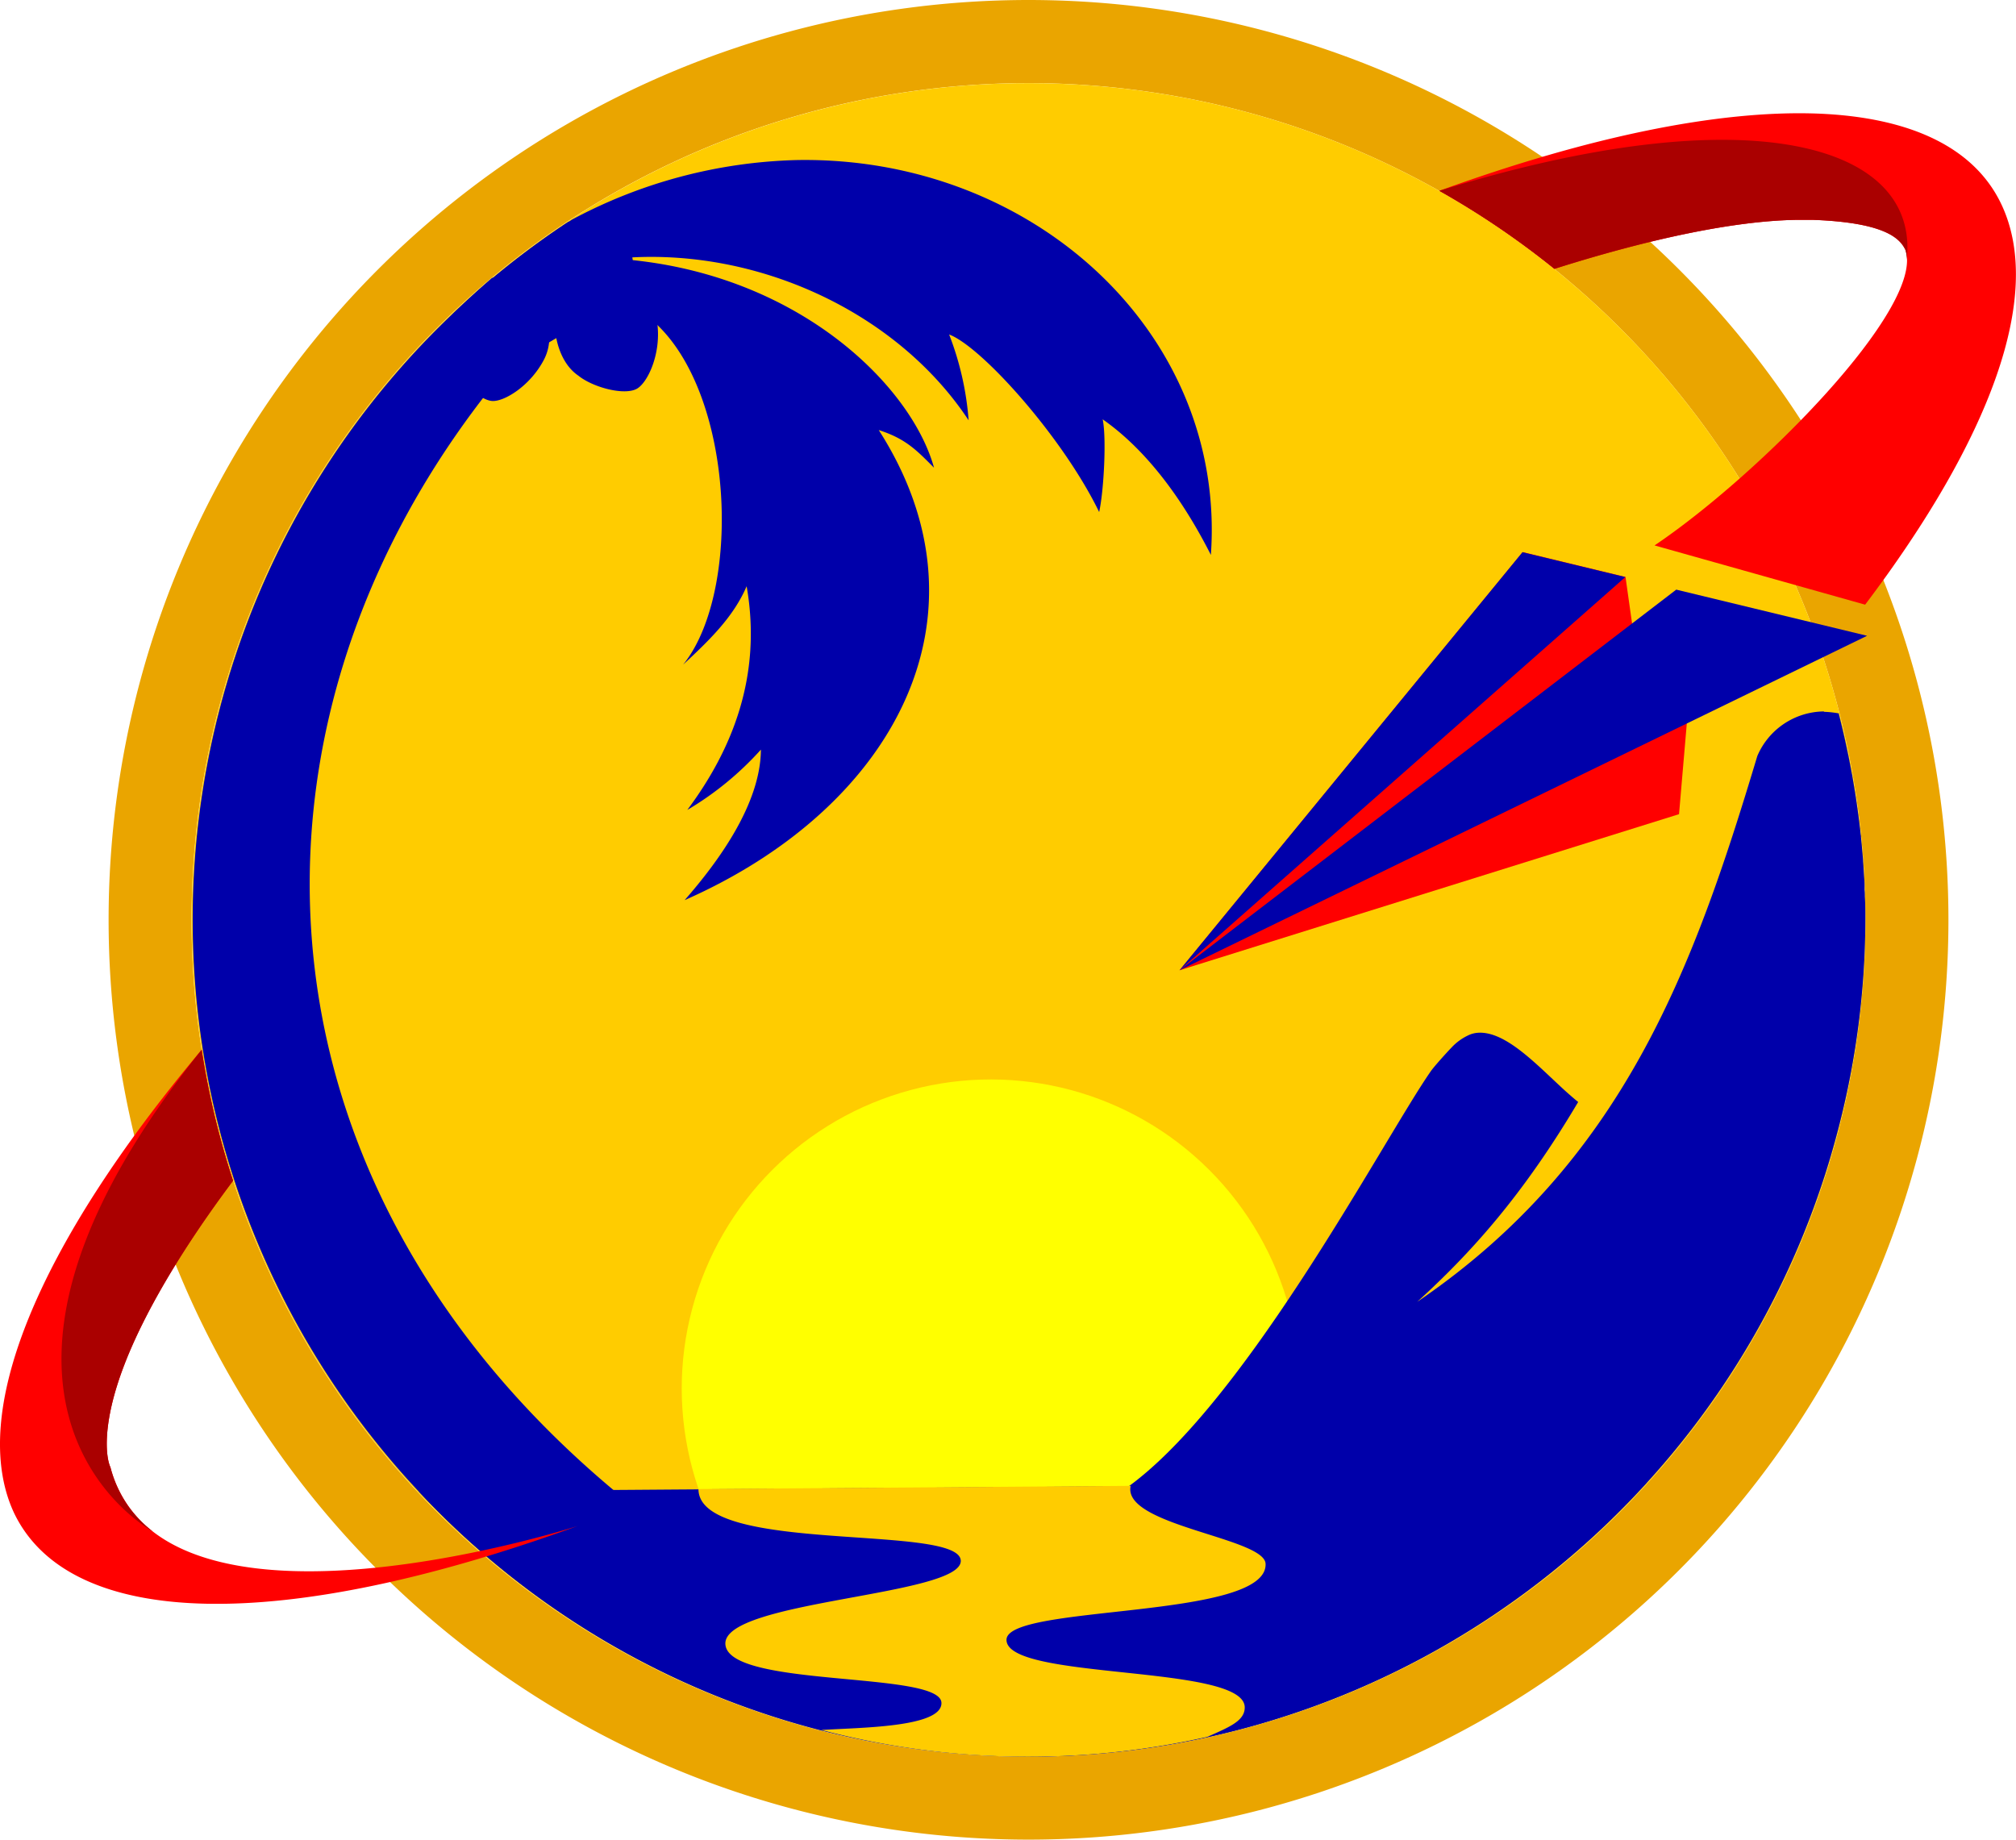
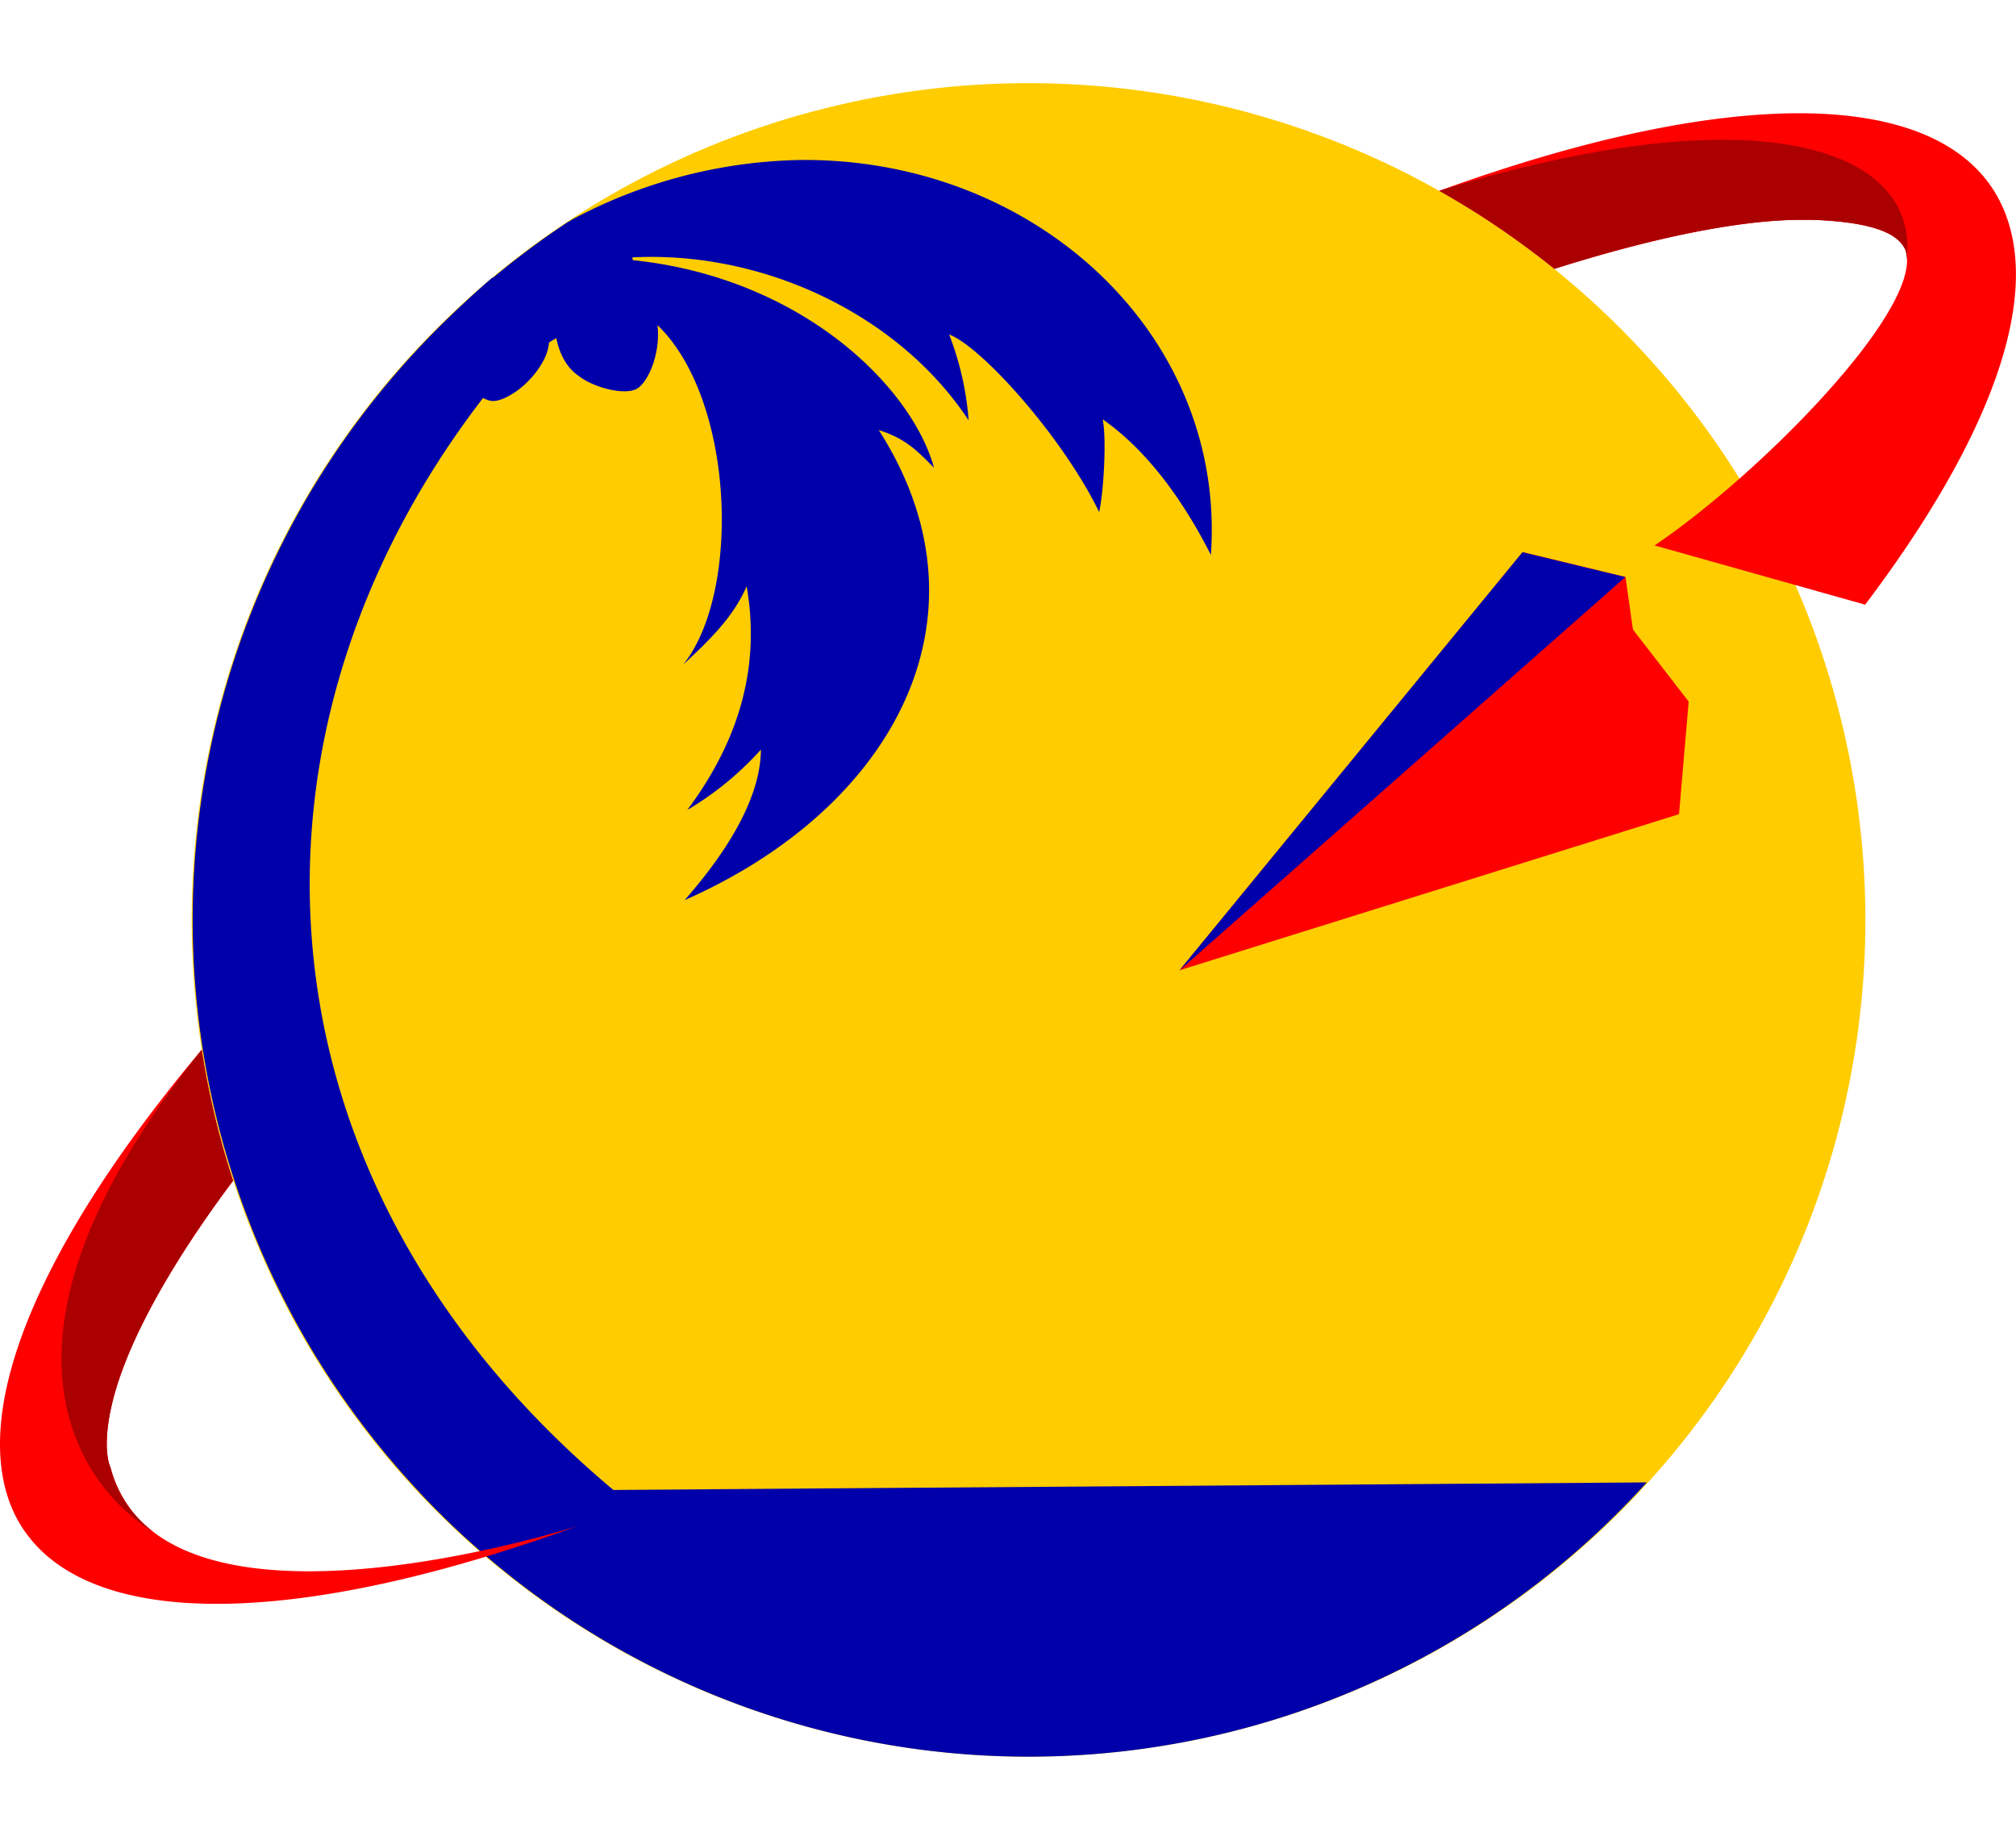
<svg xmlns="http://www.w3.org/2000/svg" viewBox="0 0 361.6 330.04">
  <defs>
    <style>.cls-1{fill:#eaa500;}.cls-2{fill:#fc0;}.cls-3{fill:#ff0;}.cls-4{fill:#00a;}.cls-5{fill:red;}.cls-6{fill:#a00;}</style>
  </defs>
  <g id="Слой_2" data-name="Слой 2">
    <g id="Layer_1" data-name="Layer 1">
      <g id="layer1">
-         <path id="path4312" class="cls-1" d="M184.48,0a165,165,0,0,0-165,165h0a165,165,0,0,0,165,165h0a165,165,0,0,0,165-165h0a165,165,0,0,0-165-165Zm0,14.91A150.11,150.11,0,0,1,334.58,165h0A150.11,150.11,0,1,1,184.47,14.91Z" />
        <circle id="circle4247" class="cls-2" cx="184.48" cy="165.02" r="150.1" transform="translate(-62.65 178.78) rotate(-45)" />
-         <circle id="path5133-6" class="cls-3" cx="177.71" cy="249.07" r="55.43" transform="translate(-124.07 198.61) rotate(-45)" />
        <g id="g4236">
-           <path id="path5091-6" class="cls-4" d="M327.11,127.62a13.14,13.14,0,0,0-11.91,8c-11.48,38.26-24.13,72.82-61,97.91,9.89-9,19.06-19.3,28.87-35.85-.65-.52-1.31-1.1-2-1.71s-1.48-1.36-2.24-2.07c-4.54-4.28-9.44-9-13.84-8.63a4.86,4.86,0,0,0-1.32.31,9.68,9.68,0,0,0-3.34,2.36c-.67.68-3,3.25-3.65,4.16-8.64,12.36-34.86,62.79-56.82,76.27q-2,1.19-4.09,2.24c-.7.35-1.4.7-2.11,1s-1.44.64-2.17.95-1.47.6-2.21.88c-11.78,3.77-47,12.67-71.91,18.84.91.61,1.82,1.2,2.74,1.78h0l1.77,1.09.14.09.84.51c.74.45,1.49.89,2.24,1.33l.43.25c.86.49,1.72,1,2.59,1.46l.39.21q3.25,1.77,6.58,3.38l.55.26c.91.44,1.82.87,2.74,1.29,1.09.49,2.19,1,3.29,1.45l.34.14,0,0c1.1.46,2.2.91,3.3,1.34q5,2,10.2,3.6l.65.21q7,2.15,14.13,3.62h0q7,.74,14.1.8c1,0,2.08,0,3.12,0h0l2.53-.07h0l.28,0a150.07,150.07,0,0,0,81.31-28c5.47-3.79,11-8.61,11-8.61a149.9,149.9,0,0,0,22-23.61h0a150,150,0,0,0,22.12-42.26c.85-2.53,1.62-5.07,2.33-7.64A150,150,0,0,0,334.58,165c0-1.39,0-2.78-.09-4.18,0-.38,0-.77-.05-1.16l0-.72v-.07c0-.65-.07-1.3-.11-2v0c-.05-.8-.1-1.6-.16-2.4v-.07c0-.42-.07-.85-.1-1.27q-.12-1.45-.27-2.91c0-.16,0-.32-.05-.48q-.57-5.25-1.5-10.46c0-.12,0-.25-.07-.37-.2-1.12-.42-2.23-.64-3.34a.06.06,0,0,1,0,0l-.24-1.12q-.31-1.5-.66-3v0c-.26-1.11-.52-2.22-.81-3.32v0l0-.15h0a16.93,16.93,0,0,0-2.63-.29Z" />
          <path id="path5115-0" class="cls-4" d="M102,39.75l10.94,3L114,50.31C102,61.45,96.21,60.52,87.56,70.21,23.76,151.55,52.12,269.93,201.72,314A150,150,0,0,1,102,39.75Z" />
          <path id="path5101-6" class="cls-4" d="M295.38,265.92,75.09,267.53a149.55,149.55,0,0,0,220.29-1.61Z" />
          <path id="path4167-2" class="cls-4" d="M143,28.71a90.08,90.08,0,0,0-40.4,10.68,149.13,149.13,0,0,0-18,13.78c3.22,3,7,6.94,10.59,7.52,4.19.69,13.55-8.23,18.41-5.58,17.91,9.77,20.32,50.05,8.93,64.12,4.52-4.22,9-8.46,11.39-14.07,2.83,16.18-2.67,29.45-10.64,40.13a56.1,56.1,0,0,0,13.2-10.82c-.06,9.74-7.61,20.07-13.68,27,37.57-16.55,56.21-50.94,34.82-84.32,4.86,1.55,6.82,3.65,9.91,6.75-4.16-15-25-35.41-57.17-37.5,24.5-2.42,50.32,9.21,63.38,29A53.71,53.71,0,0,0,170.24,60c5.82,2.18,20.39,18.42,26.91,31.85.86-3.9,1.33-13.4.63-16.63,5.31,3.7,12.51,10.73,19.41,24.32C220,59.74,185.22,28,143,28.71Z" />
          <path id="path5121-0" class="cls-4" d="M110.52,49.37s6.8,3.15,7.42,9c.56,5.29-1.79,10.28-3.7,11.36-2.25,1.27-7.91-.24-10.51-2.35-4.75-3.21-5.3-12.08-2.64-15.36.84-1,3.86-1.87,3.86-1.87a7.85,7.85,0,0,1,5.57-.82Z" />
          <path id="path5119-2" class="cls-4" d="M88.27,49.84c-2.43,2.09-4.79,4.27-7.08,6.51a10.41,10.41,0,0,0-.42,7.86c1,3.19,4.93,7.55,7.51,7.72,2.19.14,6.89-2.75,9.32-7.48,2.7-5.26-1.26-11.63-1.26-11.63a7.85,7.85,0,0,0-5.11-2.36A15.85,15.85,0,0,0,88.27,49.84Z" />
        </g>
-         <path id="path4352" class="cls-2" d="M202.8,266.54l-77.52.57c0,11.78,46.76,6.17,47.05,12.84.27,6.35-42.72,7.12-42.22,15s38.48,4.76,38.75,10.48c.22,4.54-15.22,4.45-21.52,4.91a146.27,146.27,0,0,0,69.2,1.23c4-1.77,6.78-2.89,6.72-5.35-.21-7.72-42.73-4.75-42.73-12.06,0-6.41,46.92-3.57,46.47-13.65-.2-4.54-24.27-6.72-24.27-13.34a2.87,2.87,0,0,1,.07-.62Z" />
        <path id="ellipse4300" class="cls-5" d="M325.85,20.37c-17.69-.62-40.93,4.14-67.69,13.86a150.82,150.82,0,0,1,20.64,14c17.49-5.54,32.51-8.61,43.38-8.79,1,0,2,0,3,0,13.09.48,15.65,3.41,16.59,5.4,3.52,10.3-26.24,40.36-45,53l37.77,10.63C356.89,78.89,366.68,53,359,36.7,354.24,26.58,342.87,21,325.85,20.37ZM36.18,188.3C6.44,223.73-5.72,253.77,2.52,271.4c10.11,21.11,48.33,21.54,101.09,2.34,0,0-63.71,20.5-80.63-3.62a21.7,21.7,0,0,1-3.17-6.91c-.78-1.66-1.67-7.58,2.5-18.41,3.45-9,10.06-20.41,19.5-33A147.84,147.84,0,0,1,36.18,188.3Z" />
        <path id="path4191" class="cls-5" d="M211.57,174.05l89.59-28,1.73-20.19-10-12.94-1.33-9.42-18.44-4.46Z" />
        <path id="path4193" class="cls-4" d="M211.57,174.05l79.95-70.53-18.44-4.46Z" />
-         <path id="path4195" class="cls-4" d="M211.57,174.05l123.32-60-34.23-8.28Z" />
        <path id="path4315" class="cls-6" d="M258.16,34.23a150.82,150.82,0,0,1,20.64,14c17.49-5.54,32.51-8.61,43.38-8.79,1,0,2,0,3,0,13.09.48,15.65,3.41,16.59,5.4A5.78,5.78,0,0,1,342,46.6C344.36,25.79,313.68,17,258.16,34.23ZM36.18,188.3c-44.38,55.32-18.52,80.62-8.74,86.45a21,21,0,0,1-7.63-11.54c-.78-1.66-1.67-7.58,2.5-18.41,3.45-9,10.06-20.41,19.5-33a147.84,147.84,0,0,1-5.63-23.49Z" />
      </g>
    </g>
  </g>
</svg>